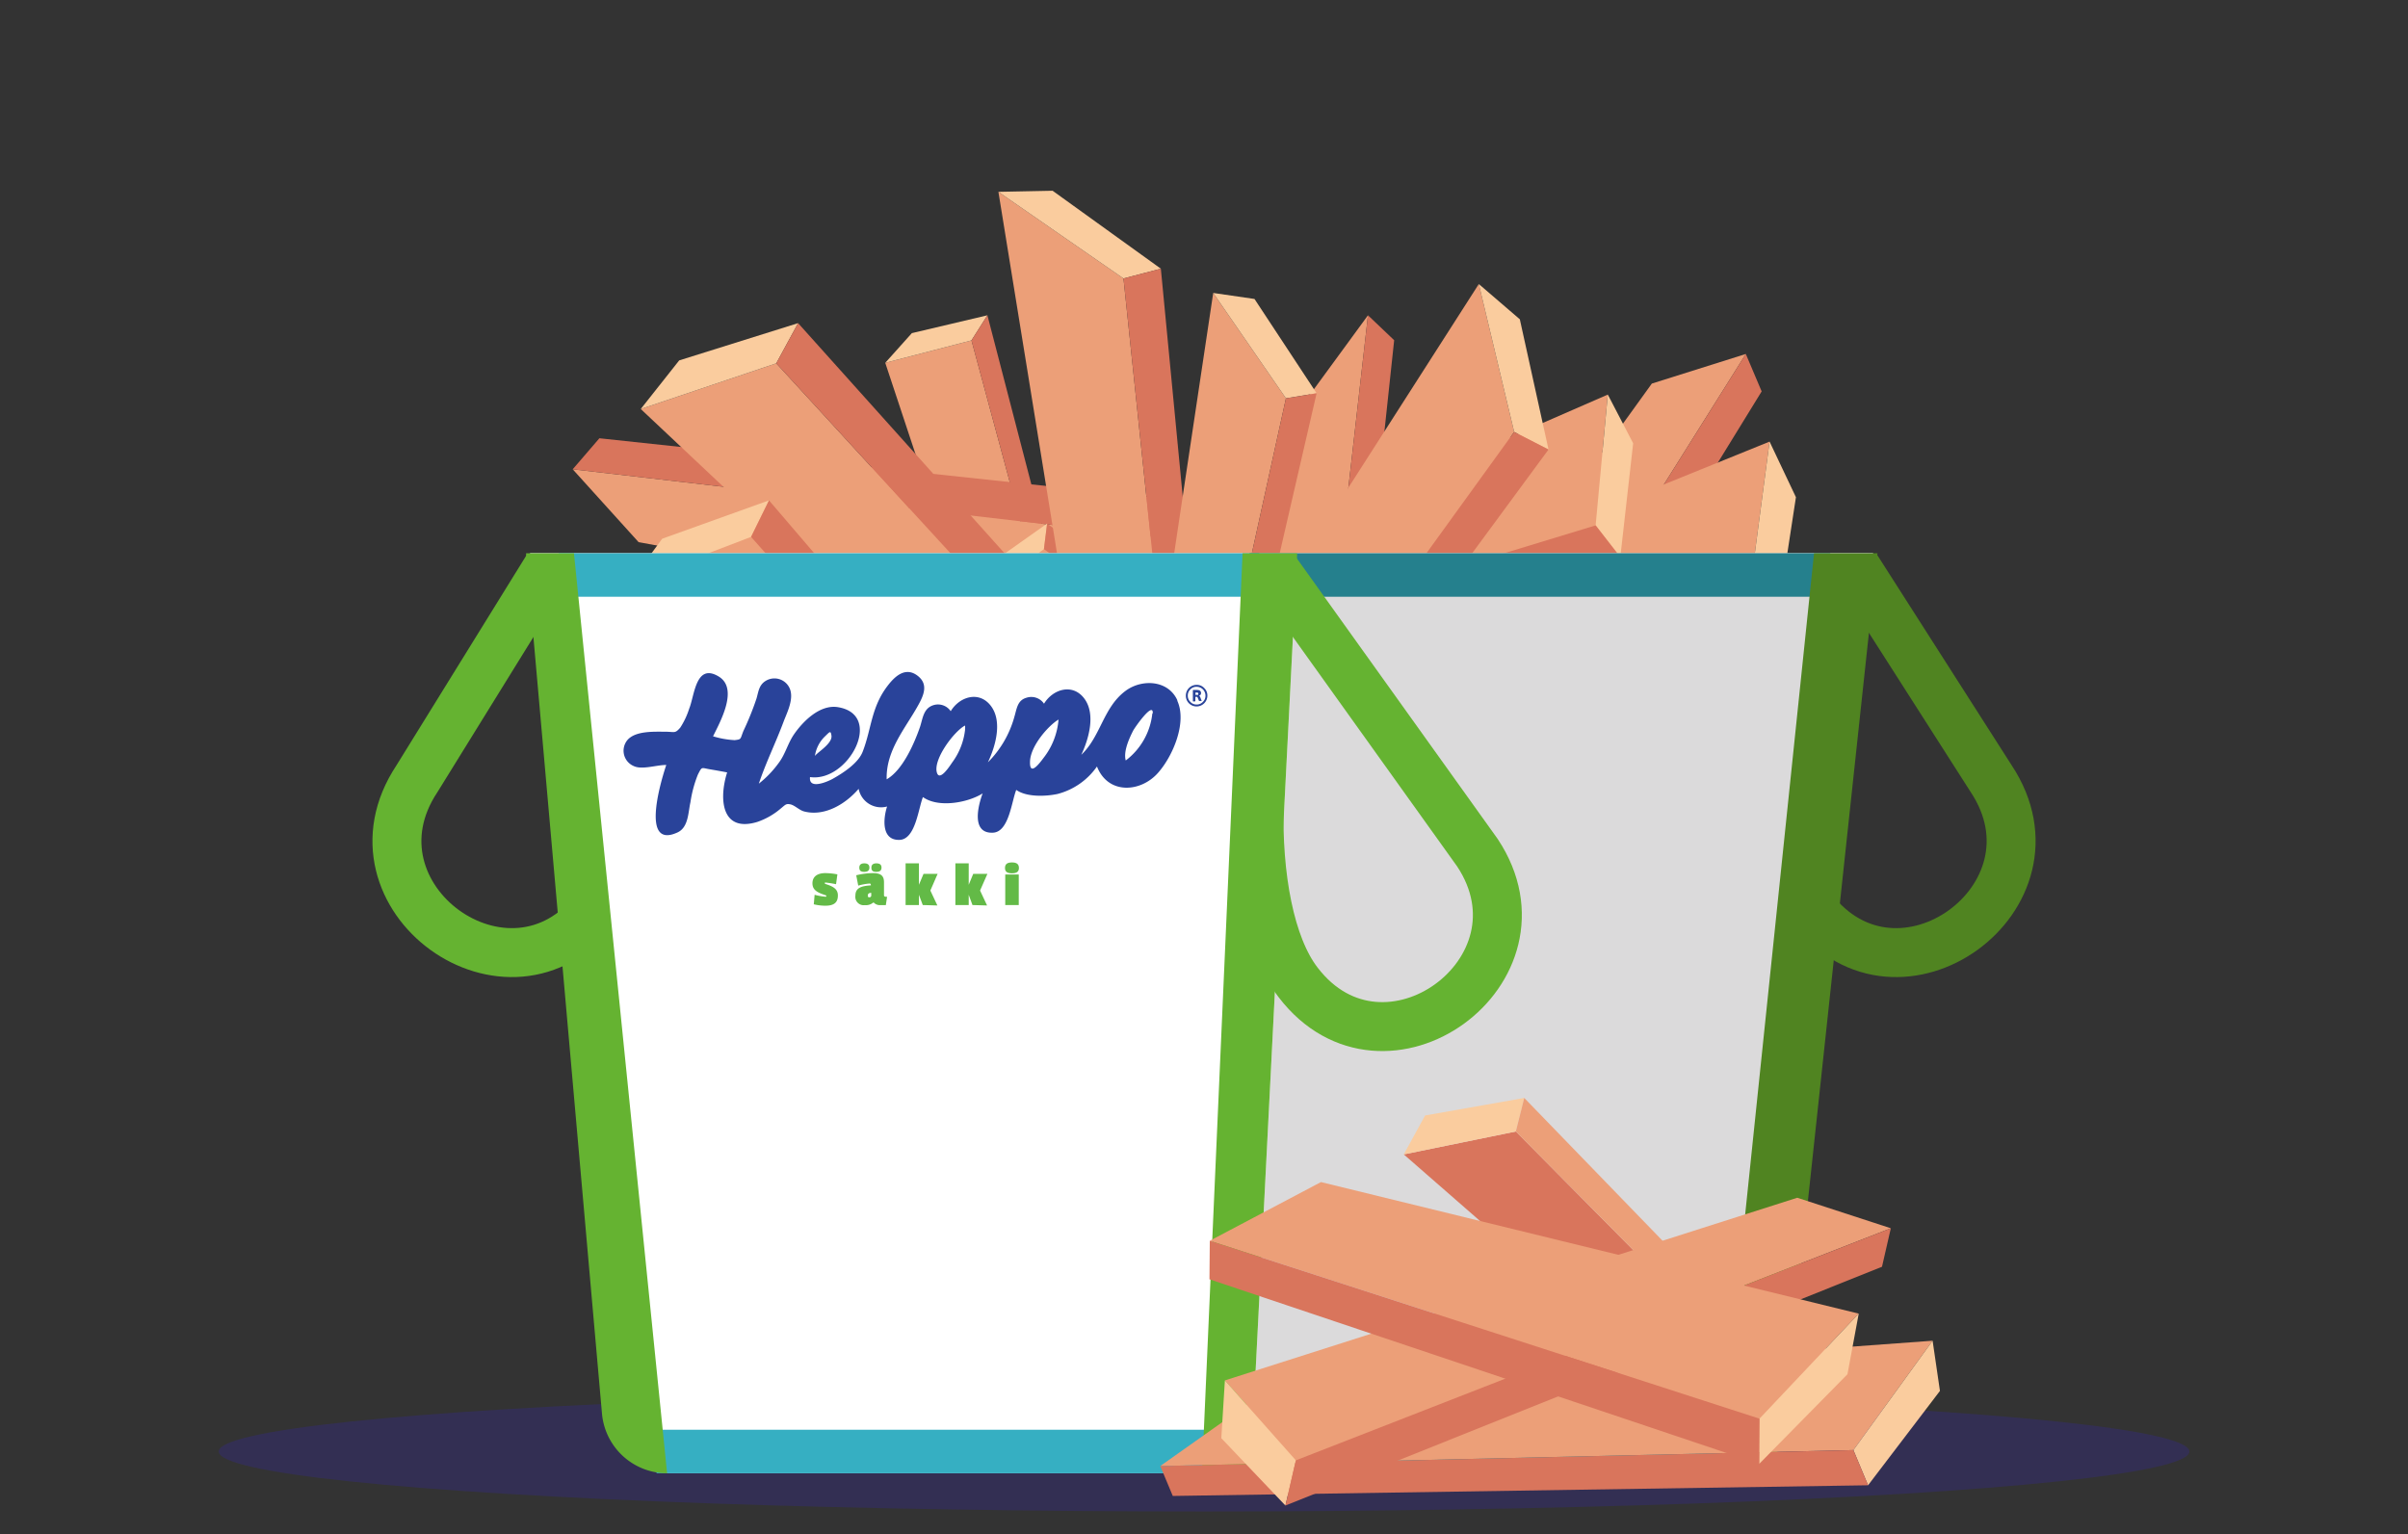
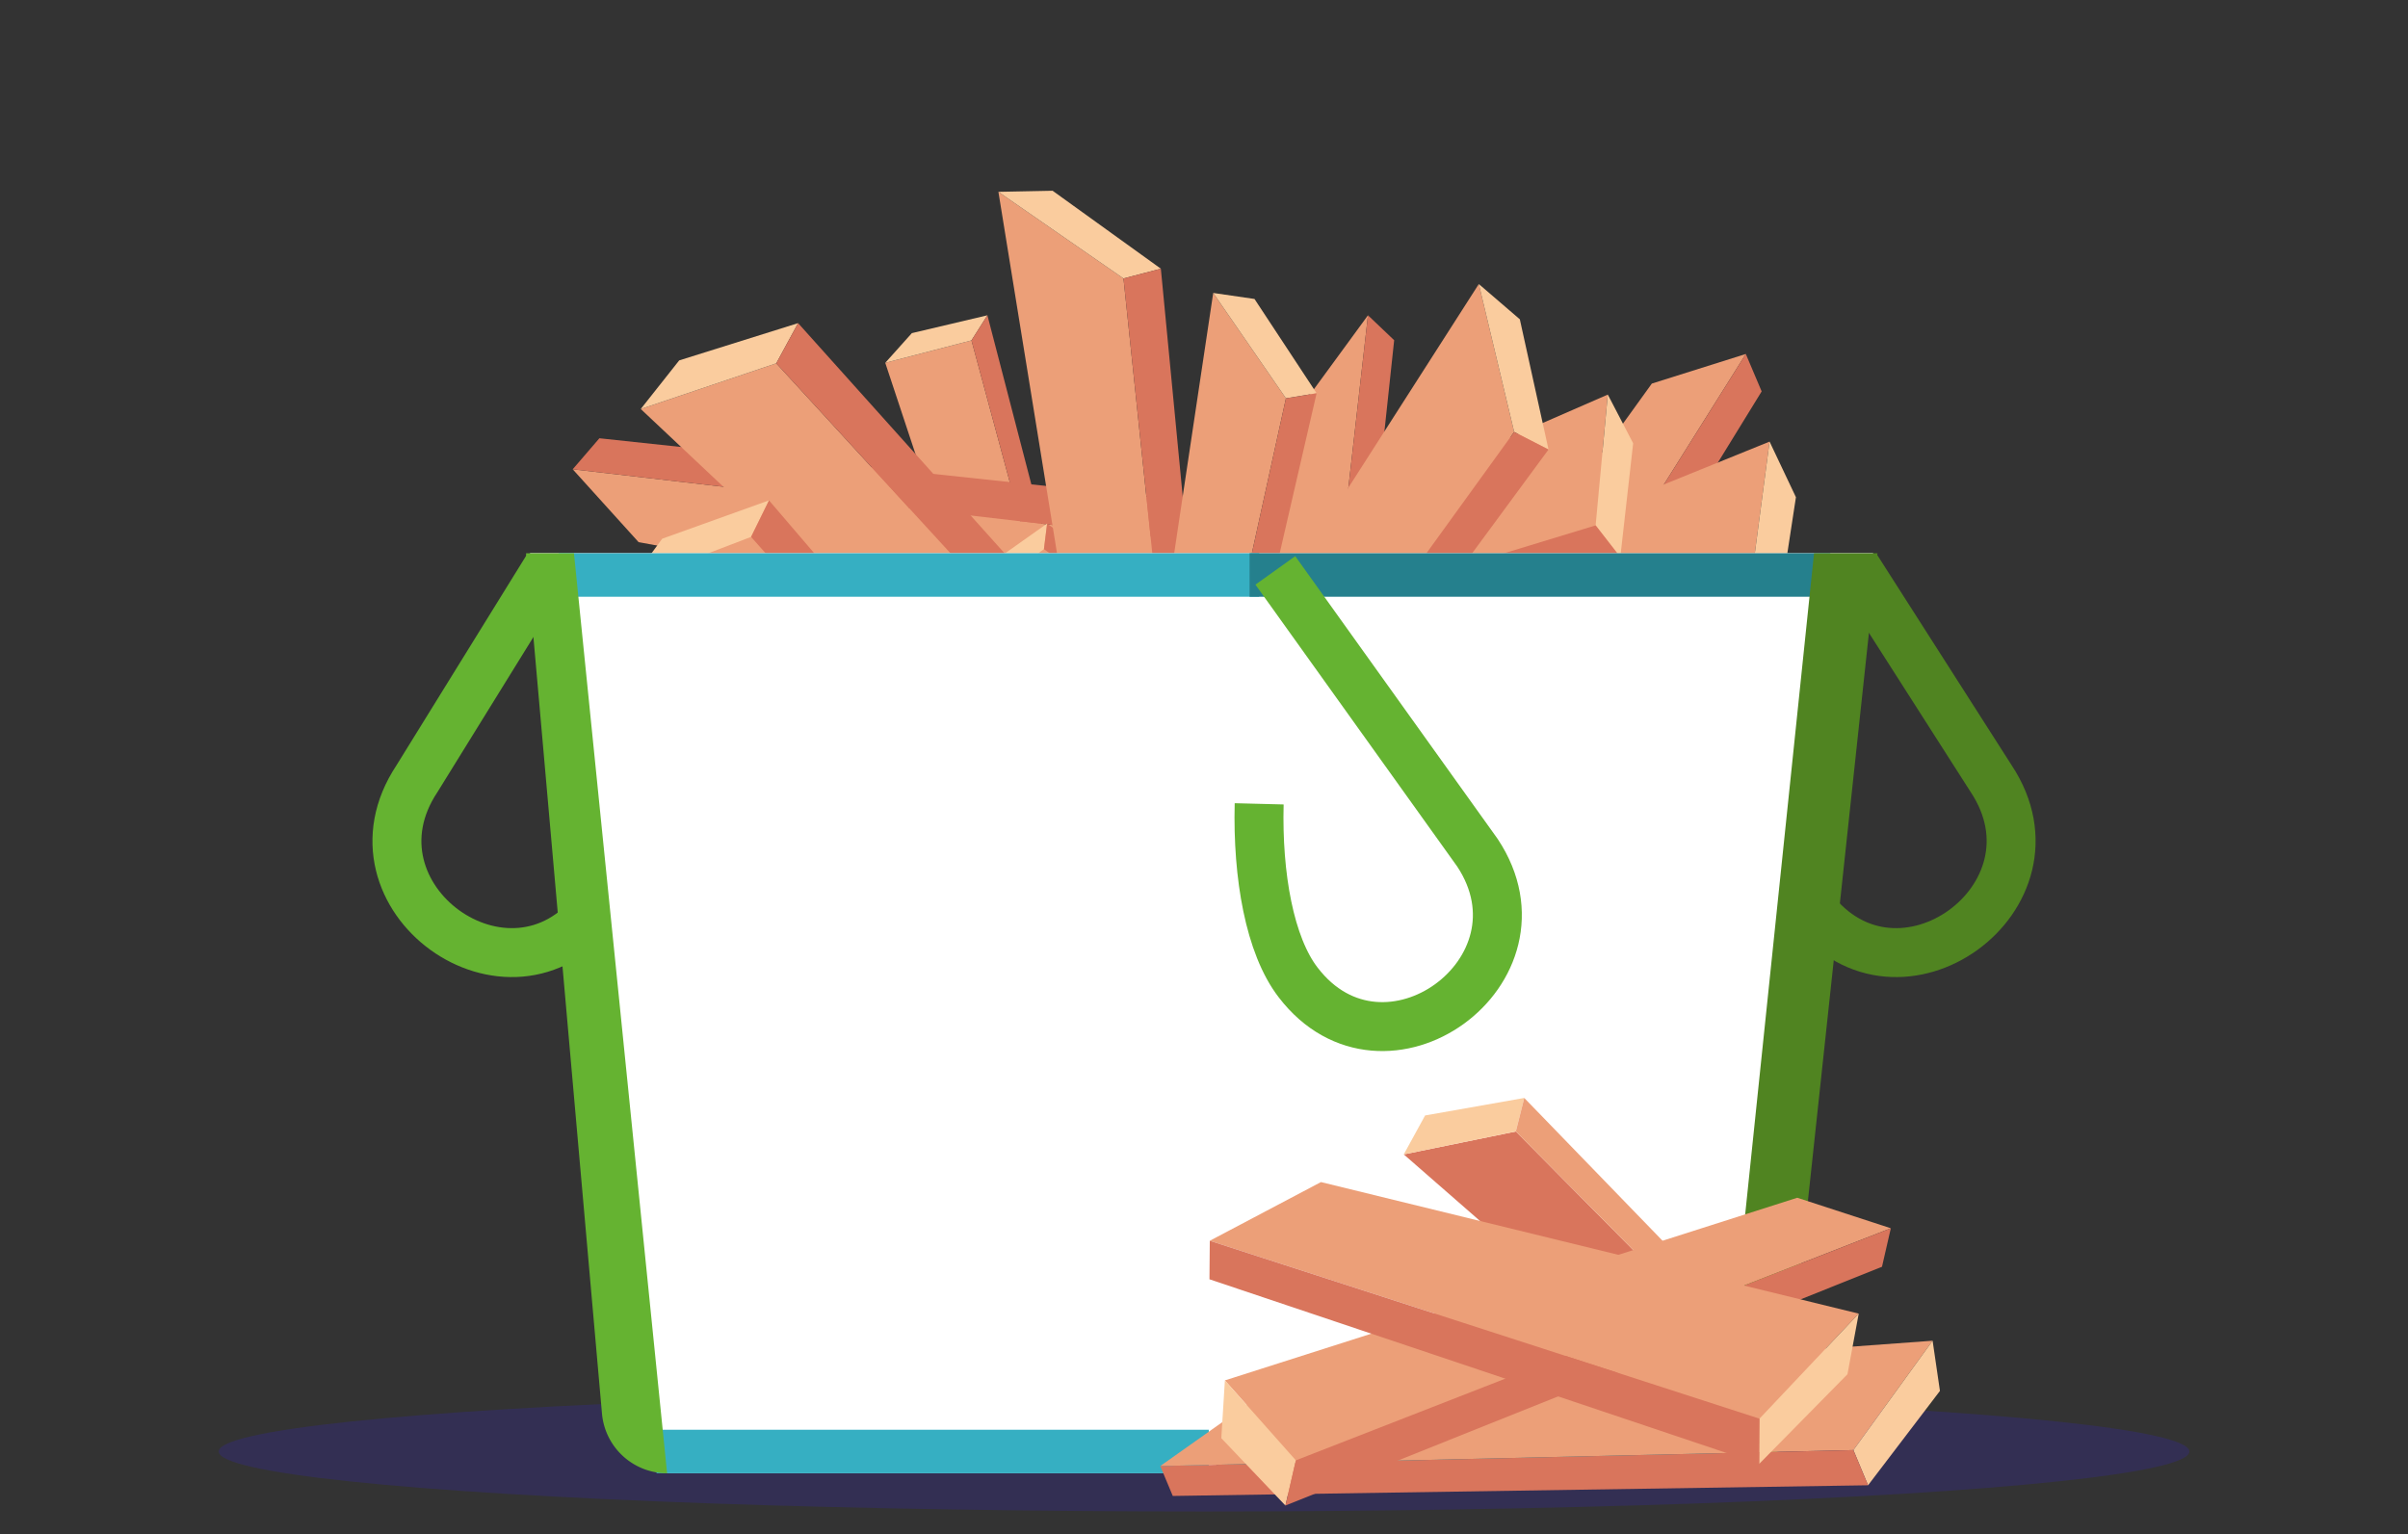
<svg xmlns="http://www.w3.org/2000/svg" viewBox="0 0 288.77 184.01">
  <rect x="0" y="0" width="288.77" height="184.01" fill="#333333" stroke="none" />
  <defs>
    <style>.cls-1,.cls-8,.cls-9{fill:none;}.cls-2{isolation:isolate;}.cls-3{fill:#a4cee1;}.cls-4{fill:#ec9f78;}.cls-5{fill:#facc9e;}.cls-6{fill:#d9755c;}.cls-7{fill:#36299c;opacity:0.31;}.cls-8{stroke:#508421;}.cls-8,.cls-9{stroke-miterlimit:10;stroke-width:5.87px;}.cls-9{stroke:#65b331;}.cls-10,.cls-11{fill:#fff;}.cls-11,.cls-12{mix-blend-mode:multiply;opacity:0.64;}.cls-12{fill:#c7c5c6;}.cls-13{fill:#36afc2;}.cls-14{fill:#25808d;}.cls-15{fill:#65b331;}.cls-16{clip-path:url(#clip-path);}.cls-17{fill:#29439a;}.cls-18{fill:#63ba47;}.cls-19{fill:#508421;}</style>
    <clipPath id="clip-path">
-       <rect class="cls-1" x="74.82" y="80.6" width="69.99" height="28.04" />
-     </clipPath>
+       </clipPath>
  </defs>
  <g class="cls-2">
    <g id="Layer_1" data-name="Layer 1">
      <path class="cls-3" d="M-1022.76,747.85l112.5.27,100.35-.27V634.77H-991.22c-.53,0-1.74.07-1.74.07l-29.8-.07v96.86" />
      <polygon class="cls-4" points="127.17 80.32 116.5 40.83 106.16 43.52 118.05 79.4 127.17 80.32" />
      <polygon class="cls-5" points="106.16 43.52 109.35 39.96 118.41 37.82 116.5 40.83 106.16 43.52" />
      <polygon class="cls-6" points="127.17 80.32 128.79 77.77 118.41 37.82 116.5 40.83 127.17 80.32" />
      <polygon class="cls-4" points="68.68 56.29 144.16 65.06 146.8 77.94 76.58 65.03 68.68 56.29" />
      <polygon class="cls-5" points="146.8 77.94 150.59 71.8 147.92 60.69 144.16 65.06 146.8 77.94" />
      <polygon class="cls-6" points="68.68 56.29 71.88 52.57 147.92 60.69 144.16 65.06 68.68 56.29" />
      <polygon class="cls-4" points="139.82 94.54 93.09 43.58 76.84 49.06 124.98 94.37 139.82 94.54" />
      <polygon class="cls-5" points="76.84 49.06 81.45 43.23 95.71 38.76 93.09 43.58 76.84 49.06" />
      <polygon class="cls-6" points="139.82 94.54 142.05 90.43 95.71 38.76 93.09 43.58 139.82 94.54" />
      <polygon class="cls-4" points="115.4 92.97 90.07 64.4 75.48 69.98 101.82 93.48 115.4 92.97" />
      <polygon class="cls-5" points="75.48 69.98 79.41 64.62 92.22 60.02 90.07 64.4 75.48 69.98" />
      <polygon class="cls-6" points="115.4 92.97 117.23 89.24 92.22 60.02 90.07 64.4 115.4 92.97" />
-       <polygon class="cls-4" points="157.41 88.98 125.19 65.87 115.85 72.73 147.41 92.69 157.41 88.98" />
      <polygon class="cls-5" points="115.85 72.73 117.28 68.67 125.57 62.8 125.19 65.87 115.85 72.73" />
      <polygon class="cls-6" points="157.41 88.98 157.73 86.38 125.57 62.8 125.19 65.87 157.41 88.98" />
      <polygon class="cls-4" points="83.62 99.78 166.96 69.95 176.59 77.89 96.52 102.25 83.62 99.78" />
      <polygon class="cls-5" points="176.59 77.89 177.26 71.69 168.54 65.03 166.96 69.95 176.59 77.89" />
      <polygon class="cls-6" points="83.62 99.78 84.97 95.6 168.54 65.03 166.96 69.95 83.62 99.78" />
      <polygon class="cls-4" points="178.18 93.09 102.27 79.03 88.26 90.72 162.63 100.07 178.18 93.09" />
      <polygon class="cls-5" points="88.26 90.72 89.95 84.35 102.42 74.33 102.27 79.03 88.26 90.72" />
      <polygon class="cls-6" points="178.18 93.09 178.31 89.09 102.42 74.33 102.27 79.03 178.18 93.09" />
      <polygon class="cls-4" points="156.21 101.01 114.56 92.71 102.34 103.67 142.34 107.87 156.21 101.01" />
      <polygon class="cls-5" points="102.34 103.67 103.57 97.96 114.47 88.55 114.56 92.71 102.34 103.67" />
      <polygon class="cls-6" points="156.21 101.01 156.13 97.47 114.47 88.55 114.56 92.71 156.21 101.01" />
      <polygon class="cls-4" points="162.22 85.85 202.1 92.72 204.25 82.13 167.06 77.89 162.22 85.85" />
      <polygon class="cls-5" points="204.25 82.13 206.01 86.55 203.94 95.73 202.1 92.72 204.25 82.13" />
-       <polygon class="cls-6" points="162.22 85.85 163.79 88.41 203.94 95.73 202.1 92.72 162.22 85.85" />
      <polygon class="cls-4" points="209.36 42.46 168.34 107.82 155.71 104.81 198.09 46.01 209.36 42.46" />
      <polygon class="cls-5" points="155.71 104.81 159.52 110.86 170.58 113.1 168.34 107.82 155.71 104.81" />
      <polygon class="cls-6" points="209.36 42.46 211.26 46.95 170.58 113.1 168.34 107.82 209.36 42.46" />
      <polygon class="cls-4" points="144 91.44 209.94 70.15 212.21 52.97 150.68 77.93 144 91.44" />
      <polygon class="cls-5" points="212.21 52.97 215.37 59.64 213.08 74.58 209.94 70.15 212.21 52.97" />
      <polygon class="cls-6" points="144 91.44 146.68 95.2 213.08 74.58 209.94 70.15 144 91.44" />
      <polygon class="cls-4" points="154.77 74.16 191.35 63.02 192.81 47.33 160.29 61.52 154.77 74.16" />
      <polygon class="cls-5" points="192.81 47.33 195.85 53.17 194.31 66.83 191.35 63.02 192.81 47.33" />
      <polygon class="cls-6" points="154.77 74.16 157.29 77.41 194.31 66.83 191.35 63.02 154.77 74.16" />
      <polygon class="cls-4" points="141.21 109.87 175.97 90.13 173.96 78.69 142.31 99.16 141.21 109.87" />
      <polygon class="cls-5" points="173.96 78.69 176.96 81.71 178.53 91.77 175.97 90.13 173.96 78.69" />
      <polygon class="cls-6" points="141.21 109.87 143.39 111.26 178.53 91.77 175.97 90.13 141.21 109.87" />
      <polygon class="cls-4" points="164.05 37.82 153.96 126.62 142.65 132.09 156.18 48.58 164.05 37.82" />
      <polygon class="cls-5" points="142.65 132.09 147.88 135.31 157.64 130.14 153.96 126.62 142.65 132.09" />
      <polygon class="cls-6" points="164.05 37.82 167.19 40.81 157.64 130.14 153.96 126.62 164.05 37.82" />
      <polygon class="cls-4" points="101.48 130.78 184.53 97.75 194.69 105.14 114.69 132.64 101.48 130.78" />
      <polygon class="cls-5" points="194.69 105.14 195.06 99.01 185.89 92.84 184.53 97.75 194.69 105.14" />
      <polygon class="cls-6" points="101.48 130.78 102.64 126.6 185.89 92.84 184.53 97.75 101.48 130.78" />
      <polygon class="cls-4" points="135.66 115.33 181.58 51.81 177.34 34.07 136.3 98.16 135.66 115.33" />
      <polygon class="cls-5" points="177.34 34.07 182.26 38.3 185.7 53.92 181.58 51.81 177.34 34.07" />
      <polygon class="cls-6" points="135.66 115.33 139.17 117.13 185.7 53.92 181.58 51.81 135.66 115.33" />
      <polygon class="cls-4" points="142.9 111.35 134.73 33.4 119.73 23.01 131.91 98.14 142.9 111.35" />
      <polygon class="cls-5" points="119.73 23.01 126.23 22.88 139.21 32.23 134.73 33.4 119.73 23.01" />
      <polygon class="cls-6" points="142.9 111.35 146.71 110.36 139.21 32.23 134.73 33.4 142.9 111.35" />
      <polygon class="cls-4" points="143.54 96.32 154.21 47.78 145.49 35.14 138.57 81.3 143.54 96.32" />
      <polygon class="cls-5" points="145.49 35.14 150.44 35.86 157.89 47.17 154.21 47.78 145.49 35.14" />
      <polygon class="cls-6" points="143.54 96.32 146.67 95.8 157.89 47.17 154.21 47.78 143.54 96.32" />
      <polygon class="cls-4" points="150.85 95.33 103.02 108.84 95.99 122.5 139.95 106.8 150.85 95.33" />
      <polygon class="cls-5" points="95.99 122.5 94.29 117.8 100.75 105.88 103.02 108.84 95.99 122.5" />
      <polygon class="cls-6" points="150.85 95.33 148.91 92.81 100.75 105.88 103.02 108.84 150.85 95.33" />
      <ellipse class="cls-7" cx="144.39" cy="174.11" rx="118.16" ry="7.19" />
      <path class="cls-8" d="M213.63,82.24,213,88.59c-.88,9,.87,15.93,4.29,20.39,10.33,13.47,30.87-1.4,21.5-15.57L222.55,68" />
      <path class="cls-9" d="M75.14,82.24l.62,6.35c.88,9-.87,15.93-4.29,20.39C61.14,122.45,40.6,107.58,50,93.41L65.72,68" />
      <path class="cls-10" d="M63.57,66.36l9.07,103.2a7.85,7.85,0,0,0,7.81,7.16H208.08a5.23,5.23,0,0,0,5.19-4.67L224.62,66.36Z" />
      <path class="cls-11" d="M63.57,66.36l9.07,103.2a7.85,7.85,0,0,0,7.81,7.16H208.08a5.23,5.23,0,0,0,5.19-4.67L224.62,66.36Z" />
-       <polygon class="cls-12" points="155.56 66.36 149.95 176.72 208.88 172.92 224.02 66.36 155.56 66.36" />
      <polygon class="cls-13" points="78.49 171.5 144.96 171.5 144.96 176.72 78.74 176.72 78.49 171.5" />
      <path class="cls-14" d="M145.66,171.5h66.47a5.22,5.22,0,0,1-5.22,5.22h-61Z" />
      <rect class="cls-13" x="66.99" y="66.36" width="84.01" height="5.22" />
      <rect class="cls-14" x="149.85" y="66.36" width="69.64" height="5.22" />
-       <polygon class="cls-15" points="155.56 66.36 149.01 66.36 144.14 176.72 149.95 176.72 155.56 66.36" />
      <path class="cls-9" d="M151,96.42c-.22,8.63,1.26,17,4.68,21.43,10.33,13.48,30.87-1.4,21.5-15.56L152.94,68.42" />
      <g class="cls-16">
        <path class="cls-17" d="M138.19,85.57A8.15,8.15,0,0,1,135,91.22c-.3-1.08.41-2.64.89-3.58.17-.34,2.43-3.58,2.35-2.07m-11.3.74a8.55,8.55,0,0,1-1.78,4.58c-.54.73-1.68,2.22-1.64.52,0-1.87,2.19-4.37,3.42-5.1m-11.2,1.16a8.14,8.14,0,0,1-1.56,4c-.33.49-1.57,2.39-1.85,1.11-.35-1.61,2.09-4.85,3.39-5.55a1.07,1.07,0,0,1,0,.44m-18,3.26a4.07,4.07,0,0,1,1.21-2.4c.54-.51.69-.78.78-.08.13,1-1.93,2.13-2,2.48M141.19,84c-1.11-2.46-4.3-2.58-6.24-1.11-2.66,2-2.93,5.42-5.28,7.65.89-1.89,1.76-4.88.36-6.75s-3.77-1.13-4.83.62a1.84,1.84,0,0,0-2.09-.72C122,84,121.94,85,121.64,86a12.34,12.34,0,0,1-3.17,5.44c.9-1.89,1.77-4.88.37-6.75s-3.77-1.14-4.83.62a1.84,1.84,0,0,0-2.09-.72c-1.19.39-1.25,1.57-1.59,2.6-.69,2-2.08,5.19-4,6.29-.1-3.48,2.25-6.12,3.76-8.85.69-1.23,1.31-2.61-.14-3.64s-2.7.22-3.49,1.25c-2,2.59-1.94,5.18-3,7.91-.52,1.38-2.32,2.55-3.58,3.26-.58.33-2.93,1.37-2.74-.2,4.58.66,8.9-7.44,3.38-8.38-2.19-.38-4.25,1.71-5.34,3.31-.71,1.06-1,2.29-1.75,3.31A12.53,12.53,0,0,1,91,94c.86-2.57,2.07-5,3-7.52.43-1.1,1.23-2.69.7-3.91a2,2,0,0,0-2.89-.89c-.79.49-.85,1.27-1.08,2.08a34.89,34.89,0,0,1-1.58,3.92c-.4,1-.21,1-1.05,1.1a10.77,10.77,0,0,1-2.59-.46c.82-1.68,3.1-5.71.68-7.17-2.77-1.68-2.9,2.32-3.54,3.85a9.25,9.25,0,0,1-1.08,2.29c-.64.72-.64.49-1.75.48-1.36,0-3.61-.13-4.58,1A2,2,0,0,0,76,91.89c1,.48,2.77-.15,3.9-.13C79.48,93,76.6,102,81.25,99.85c1.32-.61,1.27-2.4,1.55-3.63a14.5,14.5,0,0,1,.9-3.33c.52-1,.37-.78,1.5-.6q1,.17,2,.36c-1,3.15-.71,7.26,3.62,5.94a8.57,8.57,0,0,0,2.8-1.6c.58-.47.63-.61,1.15-.51s1.08.7,1.65.85c2.47.65,5-.9,6.55-2.71a2.74,2.74,0,0,0,3.41,2.12c-.45,1.38-.75,4.14,1.57,4,1.85-.16,2.18-3.77,2.73-5.13,1.85,1.33,5.38.68,7.16-.44-.53,1.4-1.43,4.85,1.25,4.71,1.91-.1,2.22-3.75,2.78-5.13,1.23.88,3.52.79,4.94.49a8.29,8.29,0,0,0,4.74-3.3c1.33,3.41,5.28,3.13,7.36.72,1.75-2,3.46-6,2.27-8.61" />
        <path class="cls-17" d="M143.36,83.35h.19a.16.16,0,0,0,.11,0,.21.21,0,0,0,.05-.13.15.15,0,0,0-.17-.15h-.18Zm-.31.76V82.84c0-.06,0-.08.08-.08h.39c.34,0,.51.12.51.38a.33.33,0,0,1-.24.32h0a.35.35,0,0,1,.15.18l.17.44a.08.08,0,0,1,0,0s0,0-.12,0h-.08c-.07,0-.11,0-.12,0l-.16-.39a.2.2,0,0,0-.07-.1l-.13,0h-.08v.49s0,.06-.12.06h-.07q-.12,0-.12-.06m-.29-1.39a1,1,0,0,0-.31.75,1,1,0,0,0,.31.75,1,1,0,0,0,.75.32,1,1,0,0,0,.75-.32,1,1,0,0,0,.31-.75,1.06,1.06,0,0,0-1.06-1.06,1,1,0,0,0-.75.31m-.17,1.67a1.27,1.27,0,0,1-.37-.92,1.28,1.28,0,0,1,1.29-1.29,1.2,1.2,0,0,1,.91.38,1.22,1.22,0,0,1,.38.91,1.3,1.3,0,0,1-1.29,1.3,1.28,1.28,0,0,1-.92-.38" />
        <path class="cls-18" d="M100.42,104.88l-.16,1.18a12,12,0,0,0-1.25-.2c-.07,0-.1,0-.1.08s.07.08.13.11c.78.25,1.44.55,1.44,1.35s-.39,1.24-1.5,1.24a5.88,5.88,0,0,1-1.39-.17l.1-1.14a7.36,7.36,0,0,0,1.29.23c.07,0,.11,0,.11-.07s0-.08-.12-.12c-1-.32-1.54-.64-1.54-1.42s.56-1.22,1.55-1.22a8.26,8.26,0,0,1,1.44.15" />
        <path class="cls-18" d="M105.09,103.56c.43,0,.62.17.62.51s-.19.51-.62.51-.59-.15-.59-.51.23-.51.59-.51m-.61,3.84v-.3c-.28,0-.41.12-.41.31s.06.22.18.22a.21.21,0,0,0,.23-.23m-.84-3.84c.42,0,.62.17.62.51s-.2.51-.62.51-.59-.15-.59-.51.23-.51.59-.51m.79,2.71v-.14a.14.14,0,0,0-.15-.15,6.64,6.64,0,0,0-1.36.25l-.24-1.24a8.76,8.76,0,0,1,2-.26c1,0,1.33.36,1.33,1.1,0,.47,0,1,0,1.56,0,.15.11.18.37.18l-.15,1c-.23,0-.41,0-.63,0a1,1,0,0,1-.82-.31h-.06a1.34,1.34,0,0,1-1,.31,1,1,0,0,1-1.14-1.13c0-.93.67-1.16,1.84-1.24" />
        <path class="cls-18" d="M110.66,108.56l-.46-1.23h0v1.23h-1.6v-5h1.6v2.57h0l.55-1.31h1.69l-.87,2c.27.6.57,1.2.84,1.79Z" />
        <path class="cls-18" d="M116.62,108.56l-.45-1.23h0v1.23h-1.6v-5h1.6v2.57h0l.54-1.31h1.7l-.88,2c.28.6.57,1.2.84,1.79Z" />
        <path class="cls-18" d="M120.55,104.9h1.62v3.66h-1.62Zm.81-1.45c.54,0,.83.19.83.66s-.29.64-.83.64-.84-.15-.84-.64.31-.66.84-.66" />
      </g>
      <path class="cls-19" d="M225.15,66.36h-7.61L206.05,176.72h2.56a5.21,5.21,0,0,0,5.19-4.67Z" />
      <path class="cls-15" d="M68.83,66.36,80,176.72h0a7.85,7.85,0,0,1-7.81-7.16L63.08,66.36Z" />
      <polygon class="cls-6" points="215.56 169.85 181.78 135.72 168.34 138.47 201.77 167.66 215.56 169.85" />
      <polygon class="cls-5" points="168.34 138.47 170.9 133.8 182.79 131.7 181.78 135.72 168.34 138.47" />
      <polygon class="cls-4" points="215.56 169.85 216.42 166.43 182.79 131.7 181.78 135.72 215.56 169.85" />
      <polygon class="cls-4" points="139.14 175.85 222.26 173.94 231.76 160.82 152.15 166.65 139.14 175.85" />
      <polygon class="cls-5" points="231.76 160.82 232.64 166.84 224.02 178.16 222.26 173.94 231.76 160.82" />
      <polygon class="cls-6" points="139.14 175.85 140.64 179.44 224.02 178.16 222.26 173.94 139.14 175.85" />
      <polygon class="cls-4" points="226.75 147.33 155.4 175.17 146.89 165.58 215.53 143.67 226.75 147.33" />
      <polygon class="cls-5" points="146.89 165.58 146.46 172.51 154.15 180.59 155.4 175.17 146.89 165.58" />
      <polygon class="cls-6" points="226.75 147.33 225.69 151.95 154.15 180.59 155.4 175.17 226.75 147.33" />
      <polygon class="cls-4" points="145.08 148.83 211 170.17 222.9 157.57 158.41 141.79 145.08 148.83" />
      <polygon class="cls-5" points="222.9 157.57 221.55 164.84 210.96 175.6 211 170.17 222.9 157.57" />
      <polygon class="cls-6" points="145.08 148.83 145.04 153.45 210.96 175.6 211 170.17 145.08 148.83" />
    </g>
  </g>
</svg>